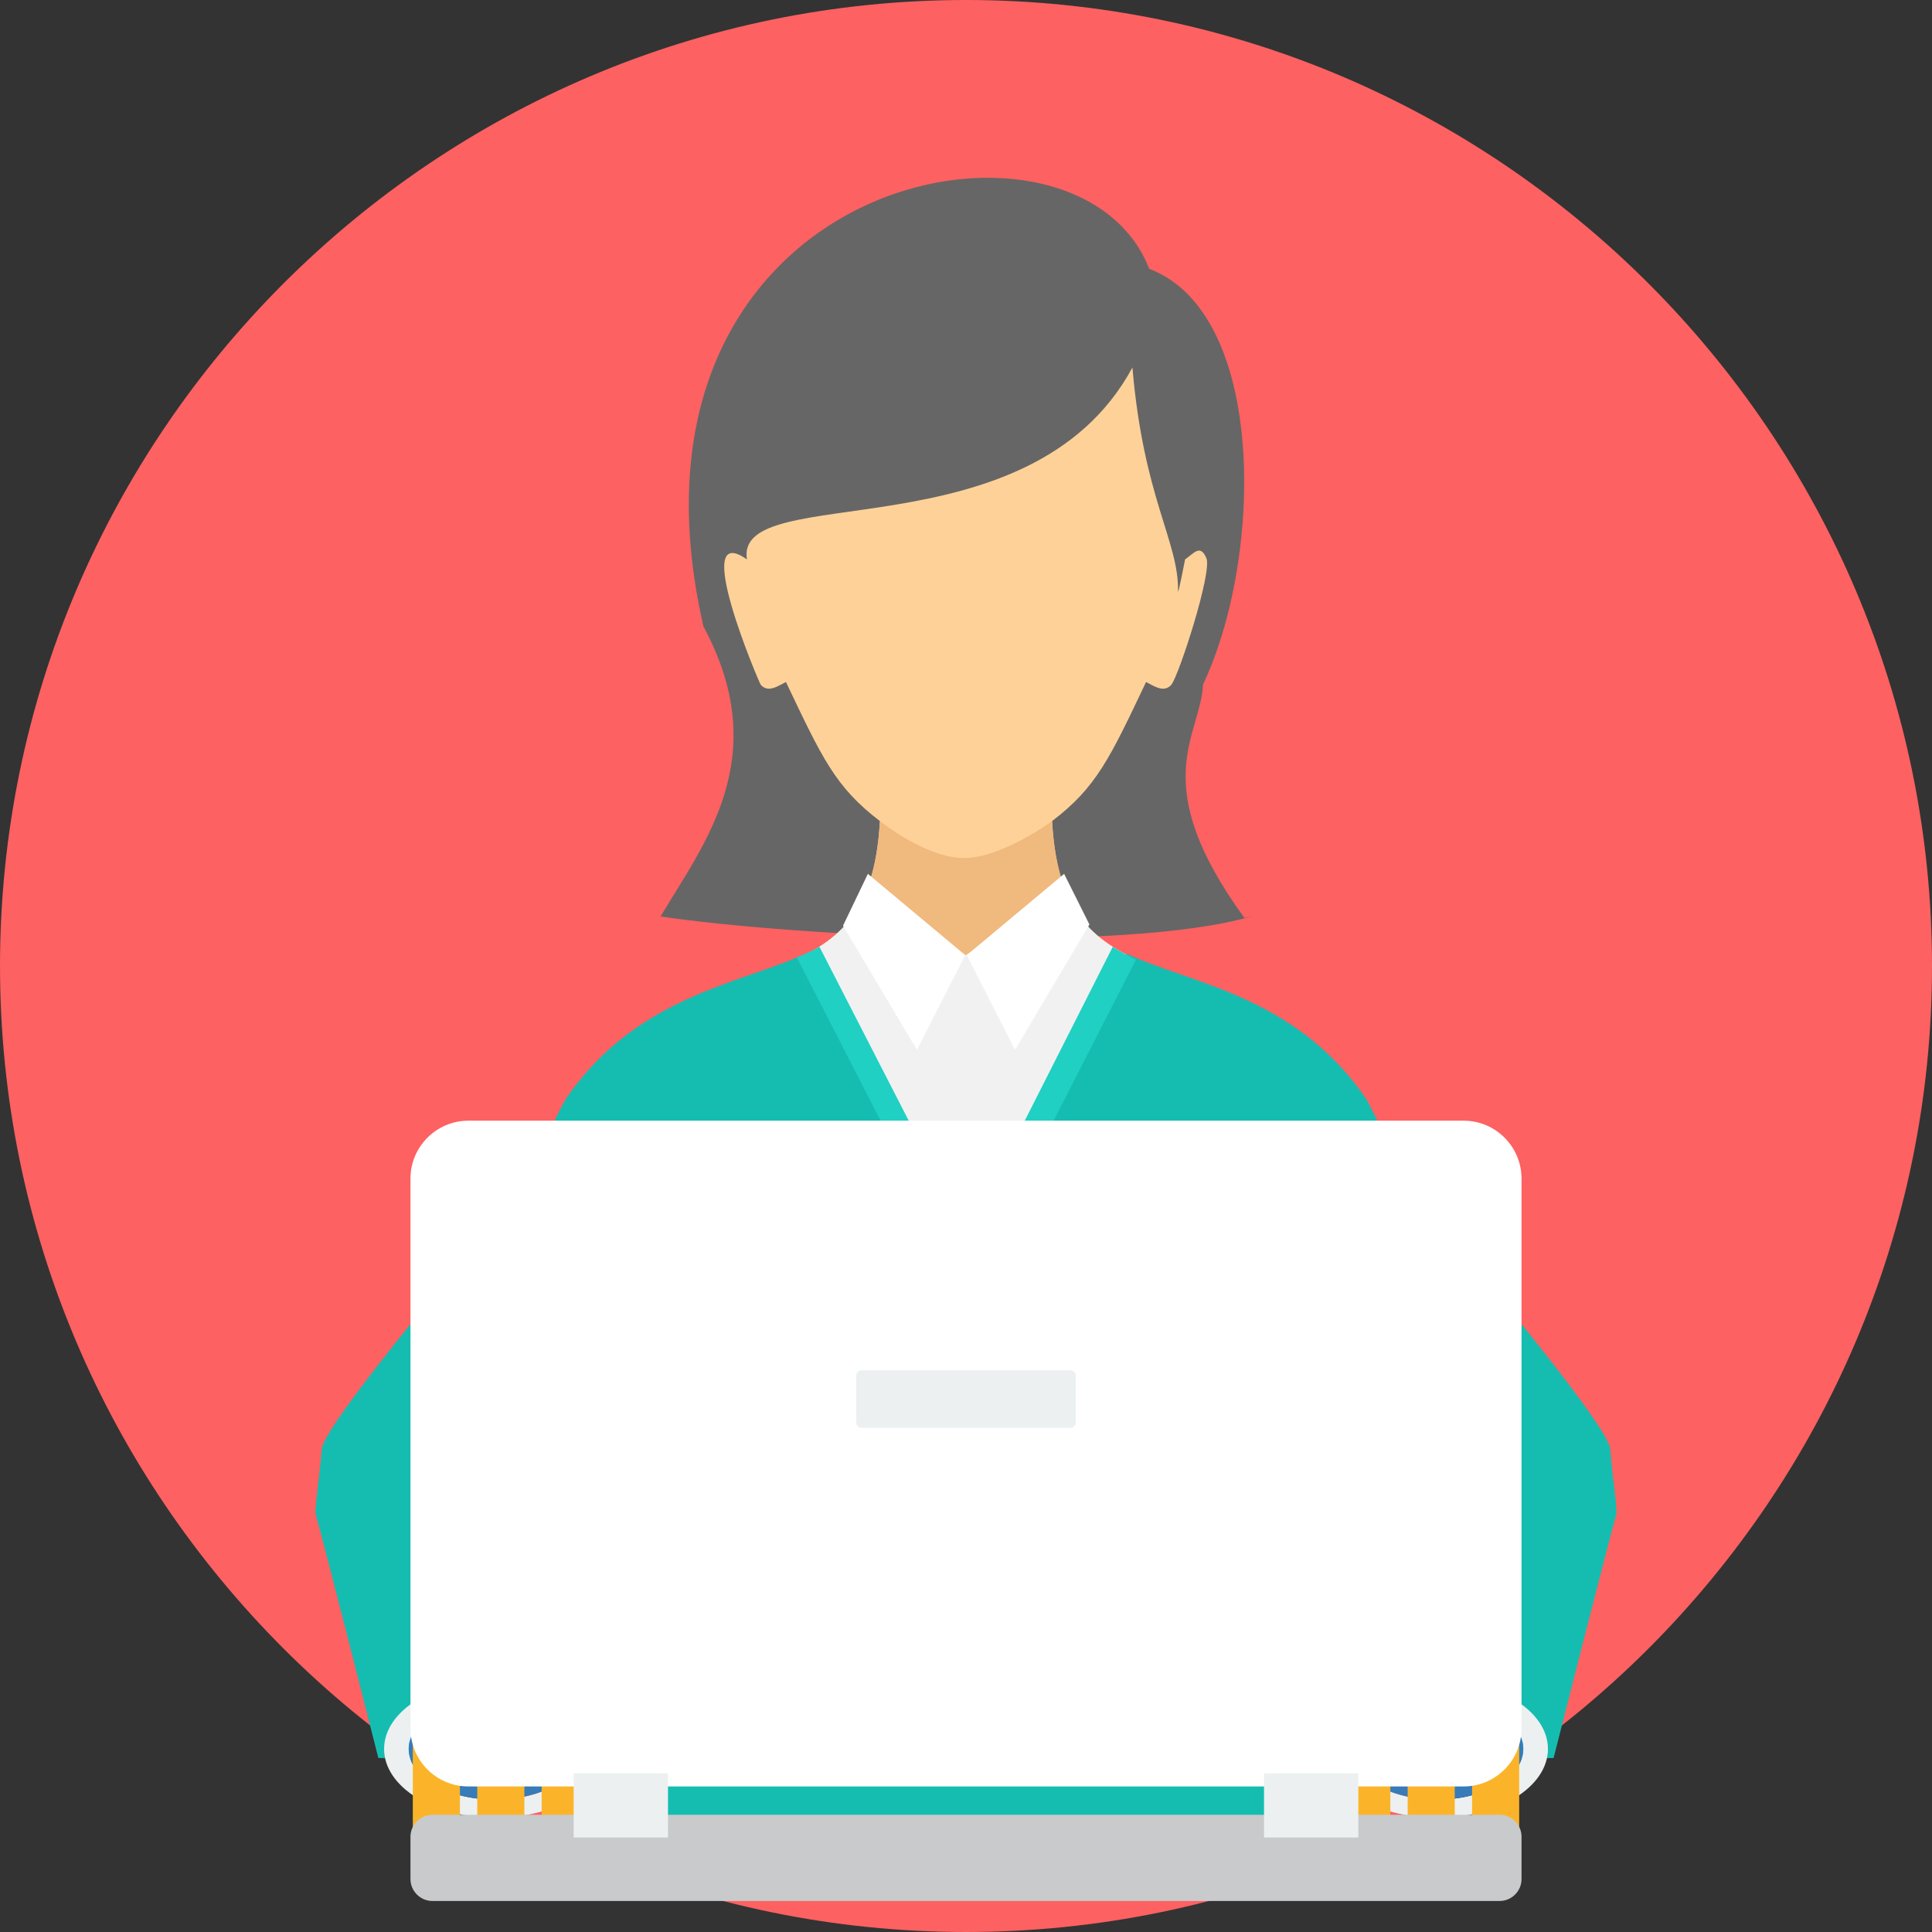
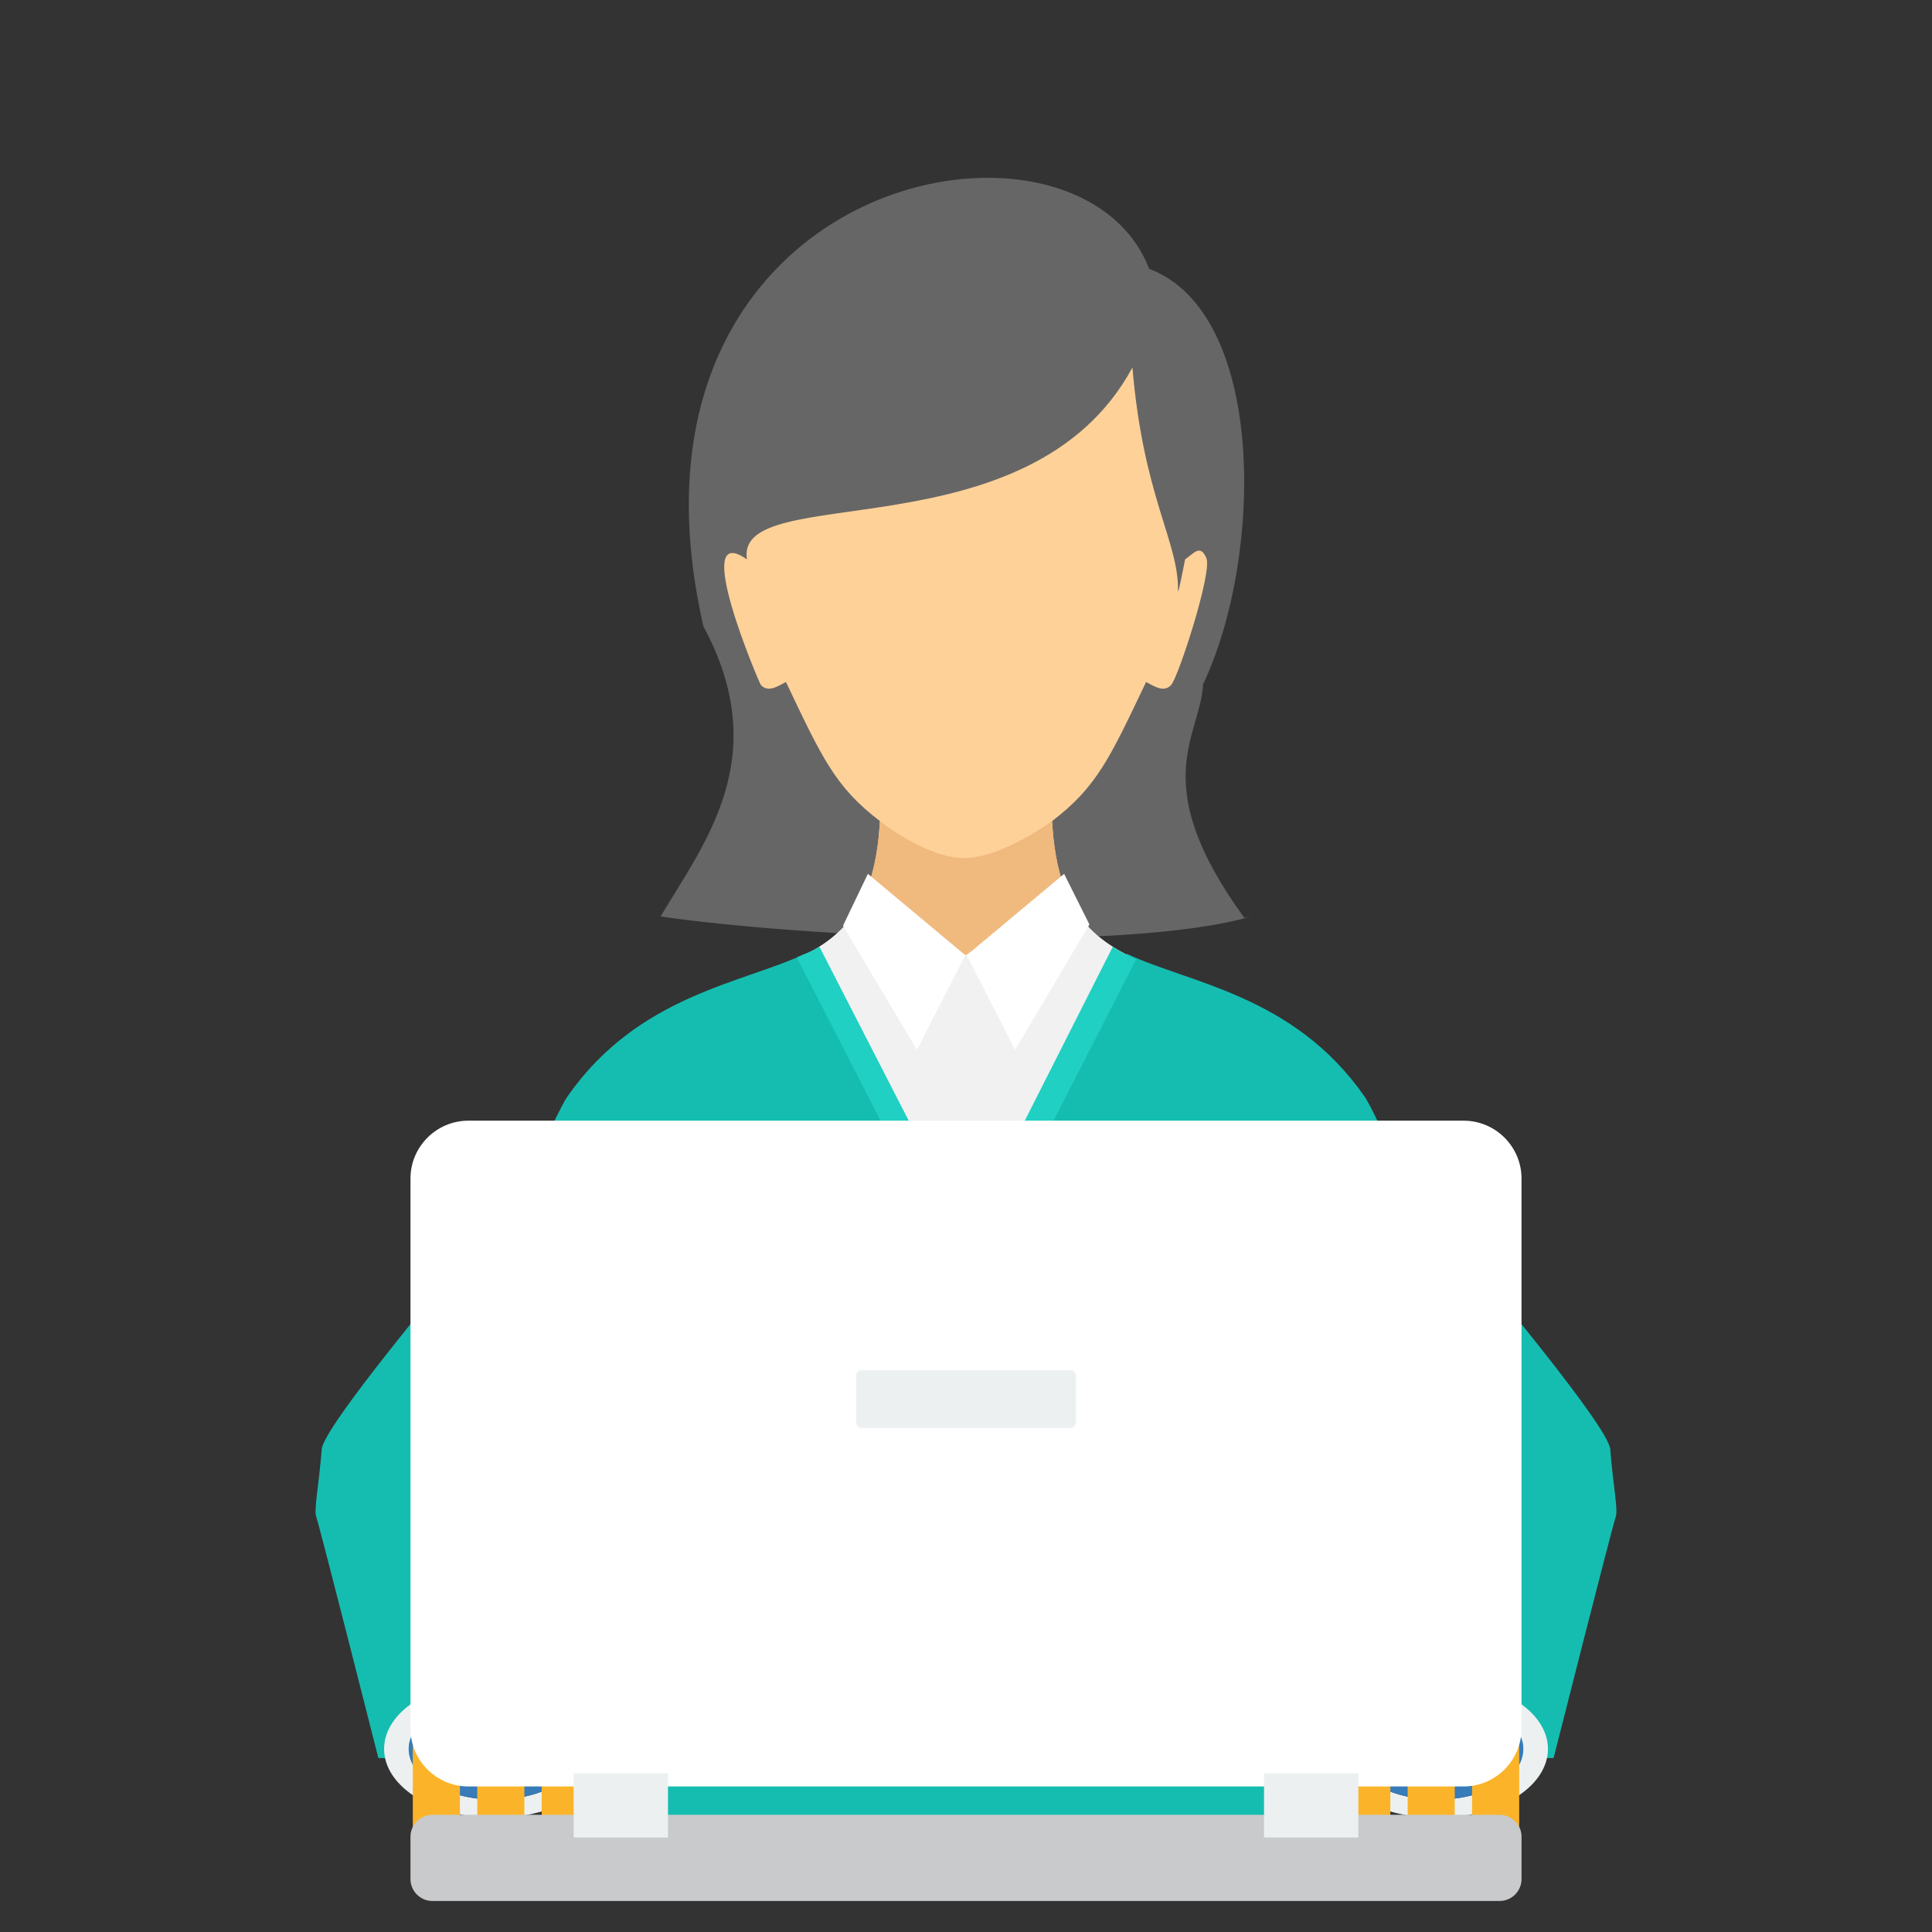
<svg xmlns="http://www.w3.org/2000/svg" width="92" height="92" viewBox="0 0 92 92" fill="none">
  <rect x="0" y="0" width="92" height="92" fill="#333333" stroke="none" />
  <g clip-path="url(#clip0_39_39)">
-     <path d="M46 92C71.336 92 92 71.336 92 46C92 20.664 71.336 0 46 0C20.664 0 0 20.664 0 46C0 71.336 20.664 92 46 92Z" fill="#FD6161" />
    <path d="M31.456 43.641C33.549 40.124 36.847 36.041 33.498 29.833C28.568 8.277 51.288 3.906 54.724 12.803C60.313 14.911 60.165 26.515 57.29 32.587C57.162 35.085 54.563 37.264 59.258 43.711L59.596 43.637C53.506 45.402 37.895 44.589 31.457 43.642L31.456 43.641Z" fill="#666666" />
    <path d="M37.426 32.476C39.139 36.075 39.773 37.48 41.9 39.098C41.403 48.263 34.365 43.883 29.218 52.194C28.774 52.911 27.383 56.496 26.157 59.983C31.859 63.717 38.675 65.891 46.001 65.891C53.325 65.891 60.142 63.717 65.844 59.983C64.618 56.496 63.227 52.911 62.782 52.194C57.636 43.883 50.597 48.263 50.1 39.098C52.228 37.48 52.862 36.075 54.575 32.476C54.994 32.696 55.433 32.993 55.775 32.61C56.115 32.227 57.738 27.248 57.446 26.576C57.155 25.904 56.87 26.332 56.434 26.637C56.457 26.492 56.091 28.436 56.096 28.14C56.137 25.79 54.453 23.719 53.925 17.5C49.039 26.537 34.966 22.82 35.567 26.637C32.826 24.717 36.157 32.531 36.226 32.61C36.568 32.993 37.006 32.695 37.426 32.476L37.426 32.476Z" fill="#FED198" />
    <path d="M41.9 39.098C41.777 41.374 41.25 42.814 40.449 43.822L46.167 46.958L51.744 44.05C50.834 43.035 50.232 41.552 50.099 39.098C50.099 39.098 47.743 40.841 45.927 40.858C44.112 40.875 41.9 39.098 41.9 39.098L41.9 39.098Z" fill="#F0B97D" />
    <path d="M41.125 42.716C39.842 45.486 37.176 45.798 34.314 47.334L45.882 65.89L46 65.891C46.773 65.891 47.539 65.866 48.299 65.819L57.707 47.346C54.723 45.738 51.95 45.469 50.729 42.372L45.992 45.484L41.126 42.716L41.125 42.716Z" fill="#F1F1F1" />
    <path d="M41.328 41.612L40.144 44.08L43.663 49.992L45.964 45.484L41.328 41.612ZM50.672 41.612L51.877 44.023L48.337 49.992L46.036 45.484L50.672 41.612Z" fill="white" />
    <path d="M38.315 45.429C35.365 46.823 30.402 47.384 27.035 52.194C26.706 52.664 25.916 54.37 25.02 56.471C20.864 61.363 15.4 67.974 15.32 69.013C15.191 70.691 14.934 71.917 15.062 72.24C15.191 72.562 18.017 83.714 18.017 83.714L28.258 83.92L25.066 70.948L30.509 66.151V87.763H61.49V66.151L66.933 70.949L63.74 83.92L73.981 83.714C73.981 83.714 76.808 72.562 76.937 72.24C77.066 71.917 76.807 70.691 76.679 69.013C76.599 67.974 71.135 61.363 66.979 56.47C66.083 54.369 65.293 52.665 64.964 52.194C61.589 47.372 56.612 46.822 53.66 45.419L47.714 56.929L45.999 59.434L44.363 56.909L38.316 45.431L38.315 45.429L38.315 45.429Z" fill="#15BDB1" />
    <path d="M23.575 80.002C26.494 80.002 28.859 81.471 28.859 83.283C28.859 85.095 26.493 86.563 23.575 86.563C20.656 86.563 18.29 85.094 18.29 83.283C18.29 81.471 20.656 80.002 23.575 80.002ZM23.575 80.869C21.303 80.869 19.462 81.95 19.462 83.283C19.462 84.616 21.303 85.698 23.575 85.698C25.846 85.698 27.687 84.616 27.687 83.283C27.687 81.95 25.846 80.869 23.575 80.869Z" fill="#ECF0F1" />
    <path d="M23.575 85.697C25.839 85.697 27.687 84.613 27.687 83.284C27.687 81.954 25.84 80.869 23.575 80.869C21.31 80.869 19.462 81.954 19.462 83.284C19.462 84.613 21.31 85.697 23.575 85.697Z" fill="#377BB9" />
    <path d="M21.901 84.662V87.305C21.901 87.463 21.838 87.615 21.726 87.727C21.615 87.838 21.463 87.901 21.305 87.902H20.254C20.096 87.901 19.945 87.838 19.833 87.727C19.721 87.615 19.659 87.463 19.658 87.305V83.215C19.658 83.152 19.668 83.092 19.686 83.035V82.134C19.686 81.368 20.312 80.743 21.078 80.743H29.683C30.449 80.743 31.075 81.368 31.075 82.134V83.033C31.094 83.091 31.104 83.151 31.104 83.215V87.305C31.103 87.463 31.04 87.615 30.928 87.727C30.817 87.838 30.665 87.901 30.507 87.902H29.457C29.299 87.901 29.147 87.838 29.035 87.727C28.924 87.615 28.861 87.463 28.86 87.305V84.662H28.037V87.305C28.036 87.463 27.974 87.615 27.862 87.727C27.75 87.838 27.599 87.901 27.441 87.902H26.39C26.232 87.901 26.08 87.838 25.969 87.727C25.857 87.615 25.794 87.463 25.794 87.305V84.662H24.97V87.305C24.97 87.463 24.907 87.615 24.795 87.727C24.683 87.838 24.532 87.901 24.374 87.902H23.323C23.165 87.901 23.013 87.838 22.901 87.727C22.79 87.615 22.727 87.463 22.727 87.305V84.662H21.901Z" fill="#FBB429" />
    <path d="M68.426 80.002C65.507 80.002 63.141 81.471 63.141 83.283C63.141 85.095 65.507 86.563 68.426 86.563C71.344 86.563 73.711 85.094 73.711 83.283C73.711 81.471 71.344 80.002 68.426 80.002ZM68.426 80.869C70.697 80.869 72.538 81.95 72.538 83.283C72.538 84.616 70.697 85.698 68.426 85.698C66.154 85.698 64.313 84.616 64.313 83.283C64.313 81.95 66.154 80.869 68.426 80.869Z" fill="#ECF0F1" />
    <path d="M68.426 85.697C70.691 85.697 72.538 84.613 72.538 83.284C72.538 81.954 70.691 80.869 68.426 80.869C66.16 80.869 64.313 81.954 64.313 83.284C64.313 84.613 66.16 85.697 68.426 85.697Z" fill="#377BB9" />
    <path d="M70.099 84.662V87.305C70.099 87.463 70.162 87.615 70.274 87.727C70.386 87.838 70.537 87.901 70.695 87.902H71.746C71.904 87.901 72.055 87.838 72.167 87.727C72.279 87.615 72.342 87.463 72.342 87.305V83.215C72.342 83.152 72.332 83.092 72.314 83.035V82.134C72.314 81.368 71.688 80.743 70.922 80.743H62.316C61.551 80.743 60.925 81.368 60.925 82.134V83.033C60.906 83.091 60.897 83.151 60.897 83.215V87.305C60.897 87.463 60.96 87.615 61.072 87.727C61.184 87.838 61.335 87.901 61.493 87.902H62.544C62.702 87.901 62.853 87.838 62.965 87.727C63.077 87.615 63.139 87.463 63.14 87.305V84.662H63.964V87.305C63.964 87.463 64.027 87.615 64.139 87.727C64.25 87.838 64.402 87.901 64.56 87.902H65.61C65.768 87.901 65.92 87.838 66.032 87.727C66.143 87.615 66.206 87.463 66.207 87.305V84.662H67.031V87.305C67.031 87.463 67.094 87.615 67.206 87.727C67.317 87.838 67.469 87.901 67.627 87.902H68.678C68.836 87.901 68.987 87.838 69.099 87.727C69.21 87.615 69.273 87.463 69.273 87.305V84.662H70.099Z" fill="#FBB429" />
    <path d="M39.019 45.081L46.056 58.787L52.988 45.086C53.336 45.308 53.708 45.505 54.097 45.691L46.057 61.404L37.944 45.595C38.323 45.412 38.679 45.297 39.018 45.08L39.019 45.081Z" fill="#20D0C2" />
    <path d="M22.299 53.366H69.701C71.215 53.366 72.453 54.604 72.453 56.117V82.316C72.453 83.83 71.214 85.069 69.701 85.069H22.299C20.785 85.069 19.547 83.83 19.547 82.316V56.117C19.547 54.604 20.786 53.366 22.299 53.366Z" fill="white" />
    <path d="M20.59 86.419H71.409C71.984 86.419 72.454 86.889 72.454 87.464V89.478C72.454 90.054 71.984 90.523 71.409 90.523H20.59C20.016 90.523 19.546 90.054 19.546 89.478V87.464C19.546 86.889 20.016 86.419 20.59 86.419Z" fill="#C8CACC" />
    <path d="M27.317 84.438H31.809V87.501H27.317V84.438ZM60.191 84.438H64.683V87.501H60.191V84.438ZM41.017 65.251H50.983C51.116 65.251 51.225 65.36 51.225 65.494V67.75C51.225 67.884 51.116 67.993 50.983 67.993H41.017C40.952 67.993 40.891 67.967 40.845 67.921C40.8 67.876 40.774 67.814 40.774 67.75V65.494C40.774 65.36 40.883 65.251 41.017 65.251Z" fill="#ECF0F1" />
  </g>
  <defs>
    <clipPath id="clip0_39_39">
      <rect width="92" height="92" fill="white" />
    </clipPath>
  </defs>
</svg>